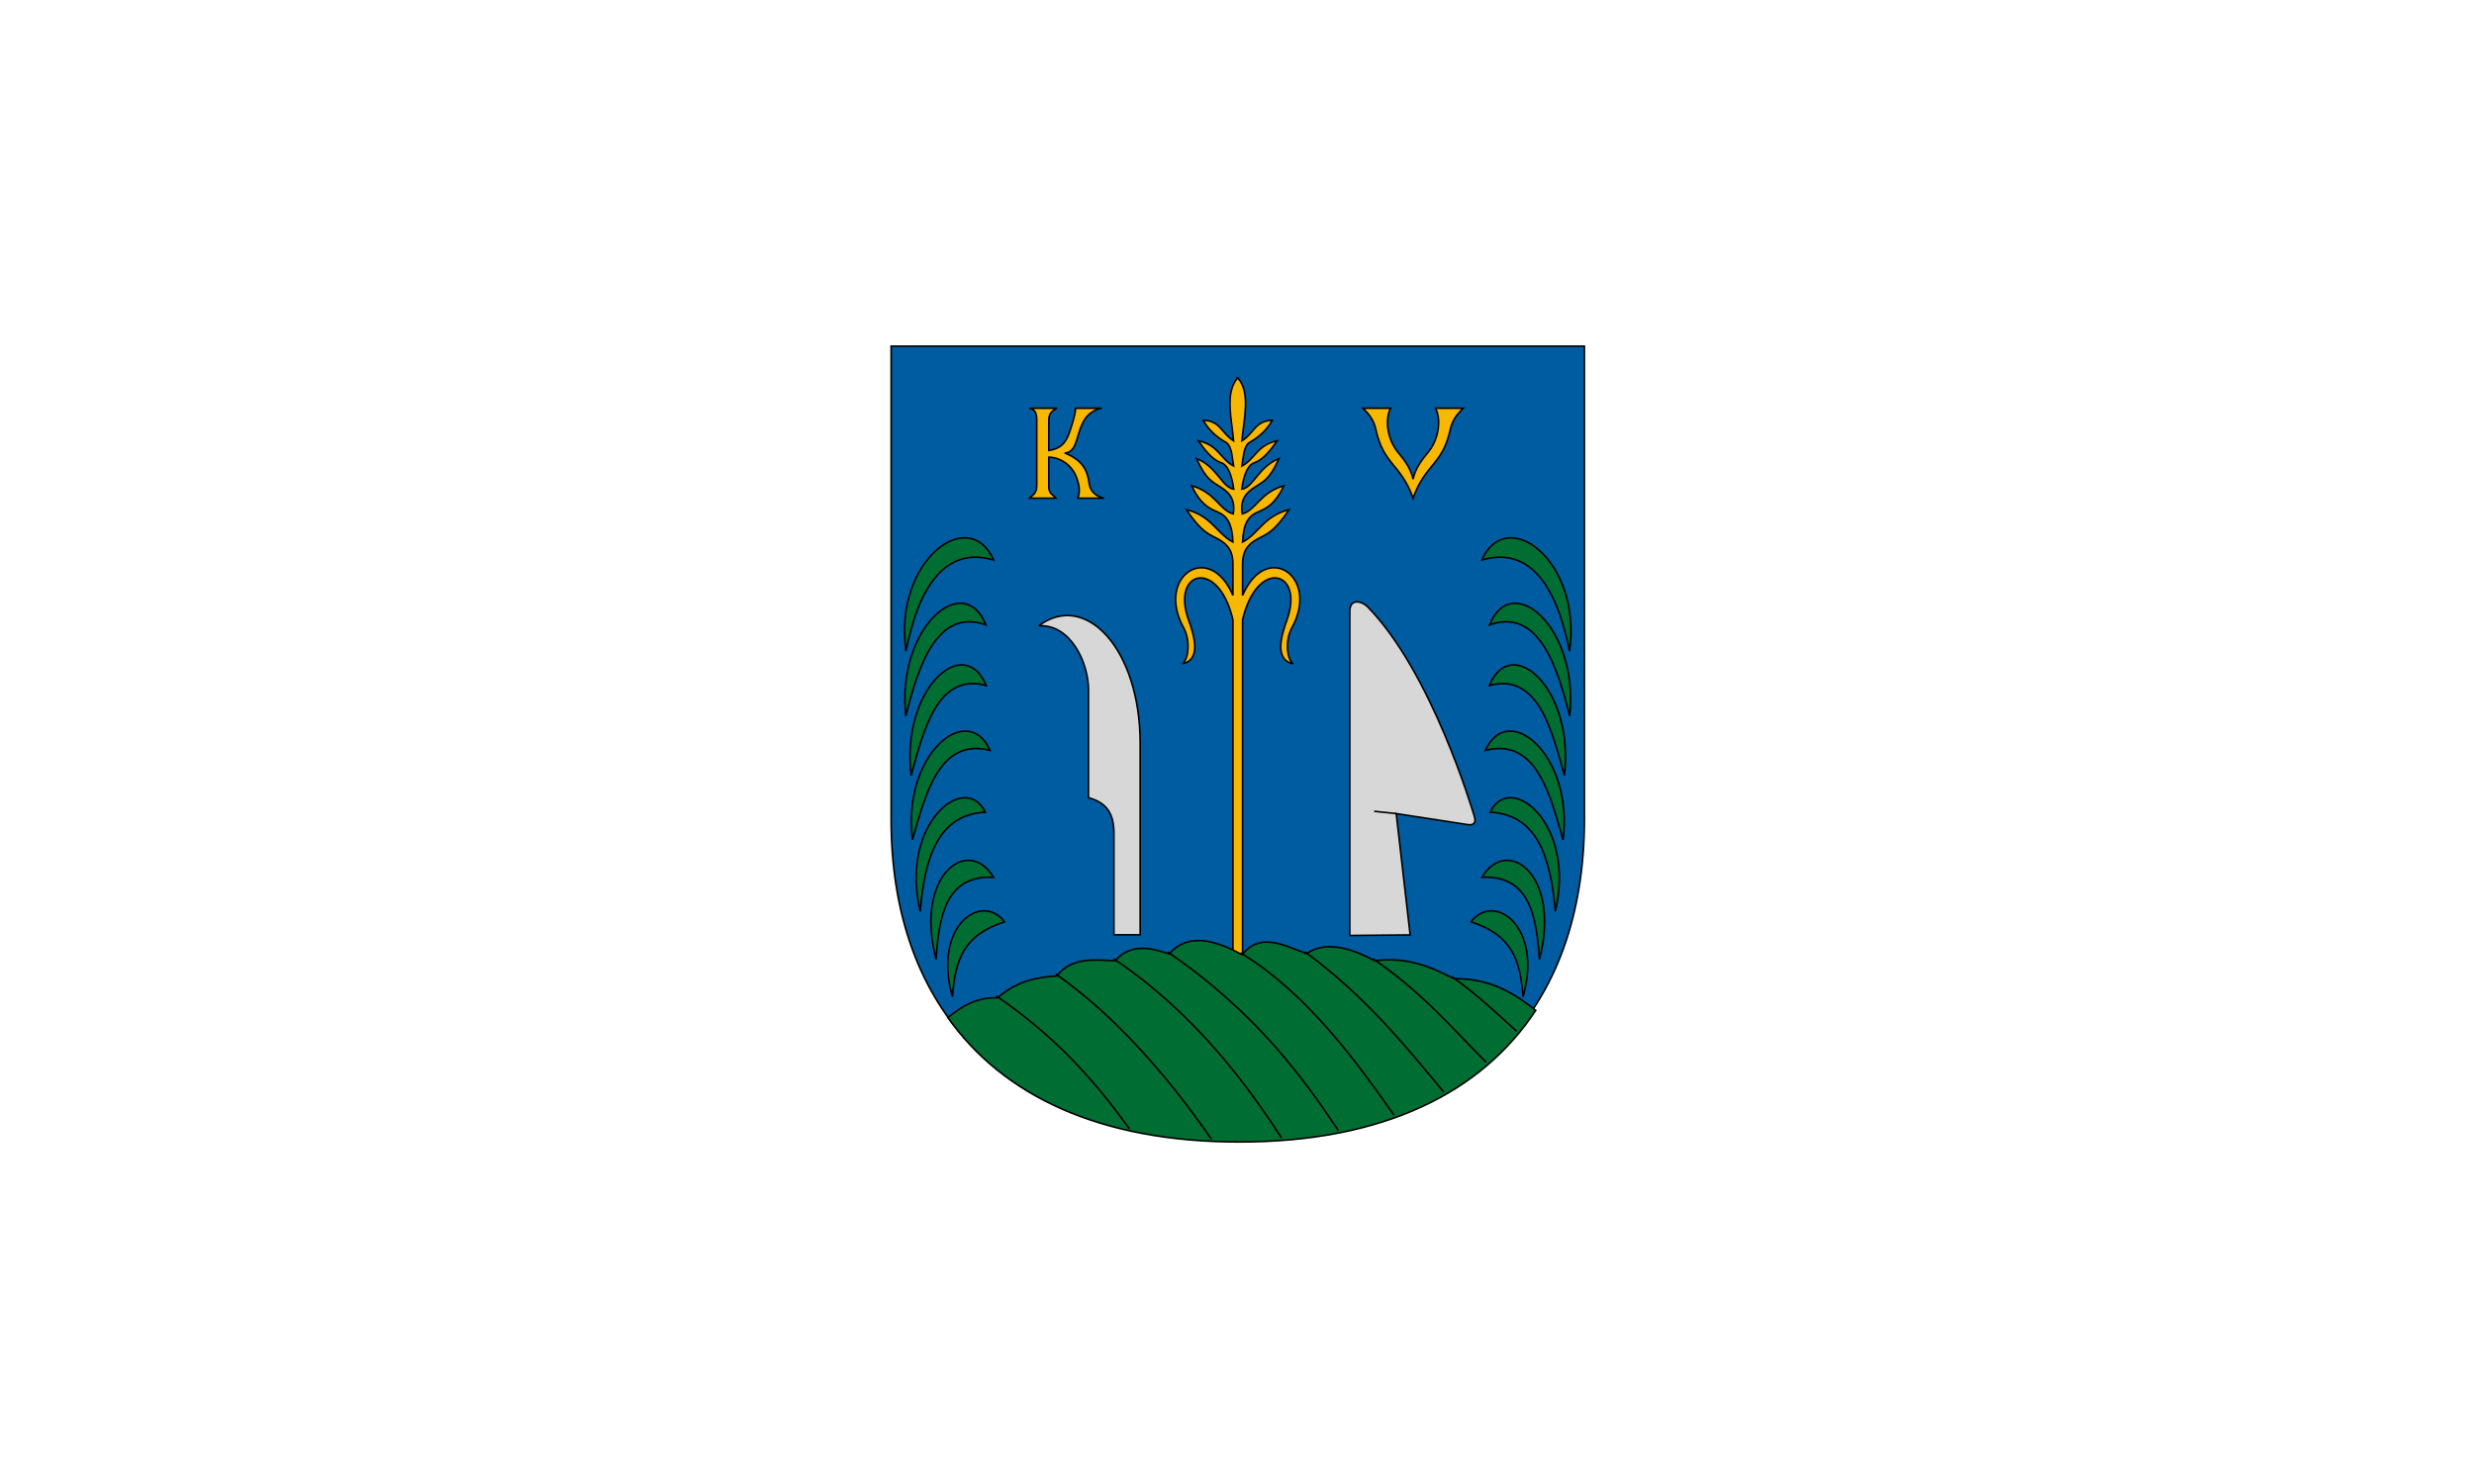
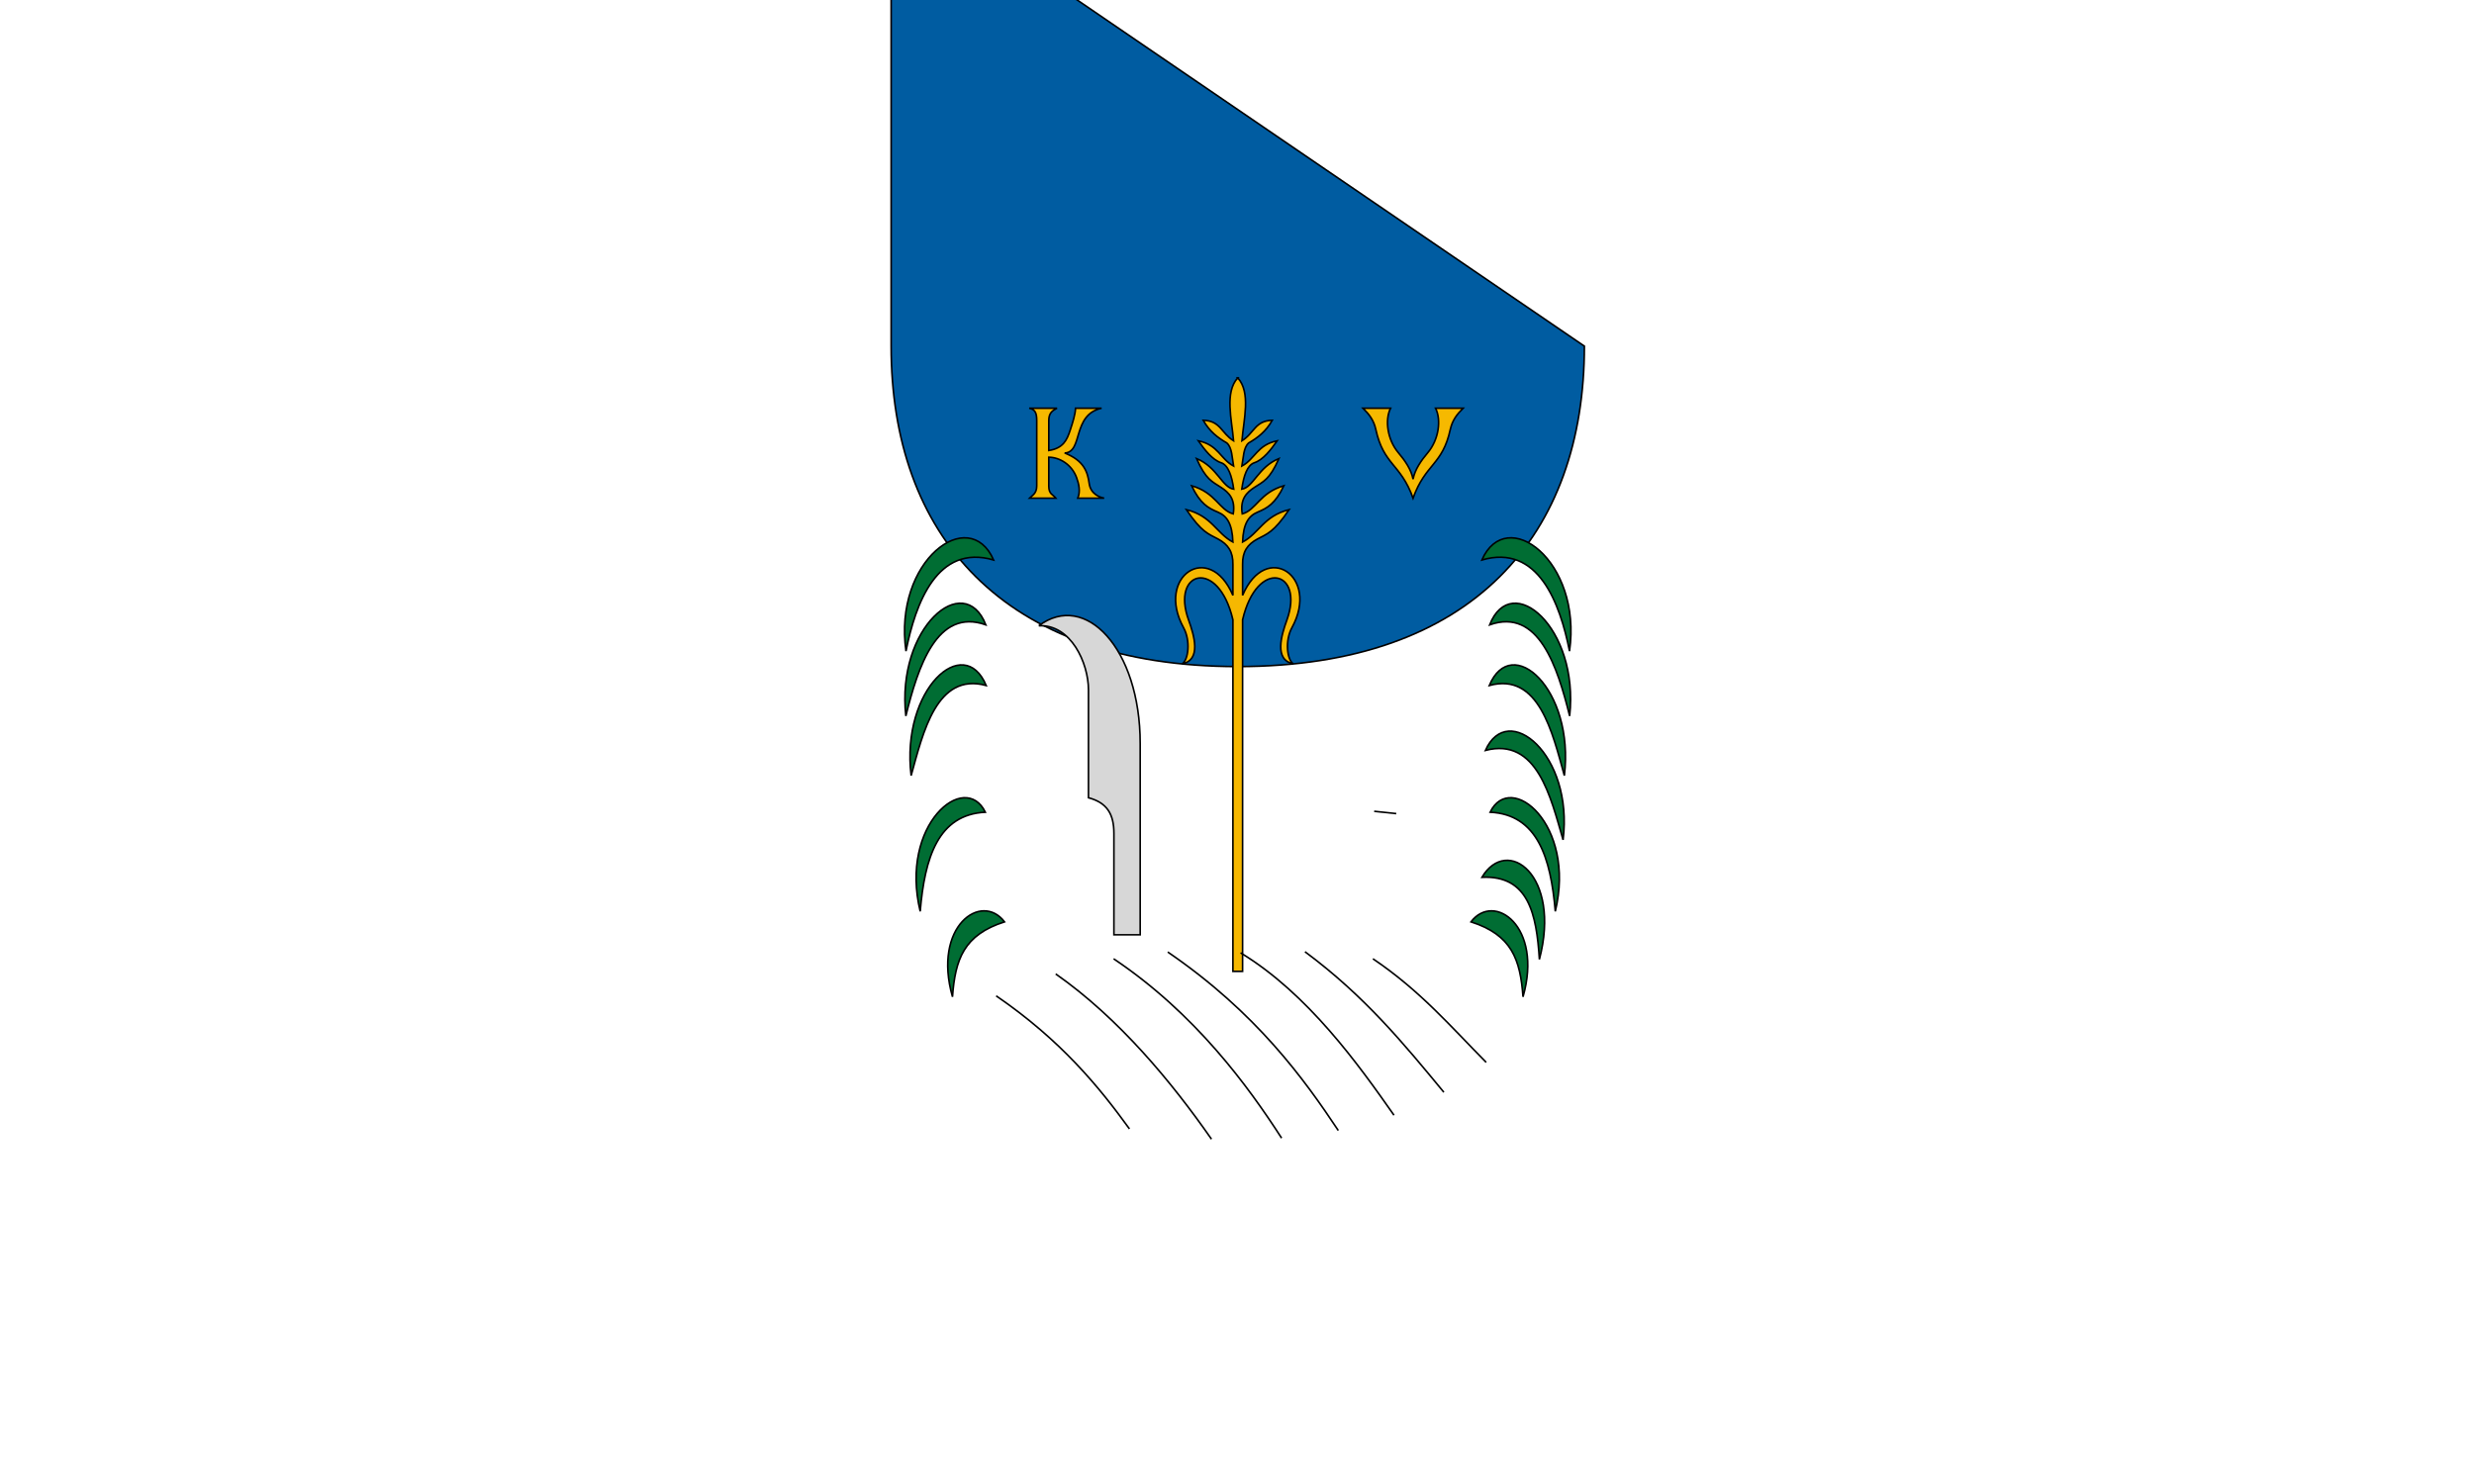
<svg xmlns="http://www.w3.org/2000/svg" width="1e3" height="600" version="1.1" viewBox="0 0 1e3 600">
  <rect x="0" y="0" width="1e3" height="600" fill="#333333" stroke="none" />
  <g transform="translate(0,-522.52)">
    <path d="m-1.4695068e-5 522.52h1000v600h-1000z" fill="#fff" style="paint-order:fill markers stroke" />
    <g transform="matrix(1.654,0,0,1.654,-743.958,-730.007)" stroke="#000">
      <g>
-         <path d="m836.981 841.885v115.66c0 45.879-26.969 78.325-84.707 78.325s-84.707-32.445-84.707-78.325v-115.66z" fill="#005ca1" fill-rule="evenodd" stroke-width=".397" />
+         <path d="m836.981 841.885c0 45.879-26.969 78.325-84.707 78.325s-84.707-32.445-84.707-78.325v-115.66z" fill="#005ca1" fill-rule="evenodd" stroke-width=".397" />
        <path d="m752.274 849.622c-3.248 3.611-1.456 10.174-1.021 15.399-3.026-1.868-3.167-4.896-7.423-5.016 1.565 2.763 3.61 4.302 5.771 5.541 1.298 1.135 1.283 3.581 1.652 5.645-3.236-1.728-3.705-5.154-8.619-6.17 1.558 2.214 3.439 4.658 5.56 5.355 1.739 0.571 2.644 3.206 3.097 6.475-2.867-0.466-4.019-5.431-9.092-7.491 2.318 5.196 3.771 5.584 6.035 7.076 1.844 1.216 3.526 2.811 2.94 6.455-3.428-0.941-4.255-5.196-10.179-6.885 2.102 4.406 4.059 5.463 6.421 6.454 2.201 0.923 3.512 2.786 3.675 7.314-3.975-2.079-5.158-6.387-11.376-7.925 3.785 5.596 5.393 5.918 7.778 7.202 2.399 1.291 3.663 3.079 3.598 6.216v7.538c-5.775-13.491-18.948-4.645-12.06 7.902 1.769 3.222 1.172 7.881-0.318 8.812 4.723-0.922 2.902-6.957 1.554-10.675-4.389-12.111 7.287-15.257 10.825-0.065v85.937h2.364v-85.939c3.538-15.19 15.213-12.044 10.824 0.067-1.348 3.719-3.169 9.753 1.554 10.675-1.491-0.931-2.087-5.59-0.318-8.812 6.888-12.546-6.285-21.392-12.06-7.903v-7.536c-0.065-3.137 1.198-4.925 3.597-6.216 2.385-1.283 3.992-1.606 7.778-7.202-6.218 1.538-7.4 5.847-11.375 7.925 0.164-4.528 1.474-6.391 3.675-7.314 2.362-0.99 4.32-2.047 6.421-6.454-5.924 1.688-6.75 5.944-10.179 6.885-0.586-3.644 1.096-5.239 2.94-6.455 2.264-1.492 3.717-1.88 6.035-7.076-5.073 2.06-6.225 7.025-9.092 7.491 0.453-3.269 1.357-5.904 3.096-6.475 2.121-0.696 4.002-3.14 5.56-5.355-4.913 1.016-5.383 4.441-8.619 6.17 0.369-2.063 0.355-4.51 1.653-5.645 2.162-1.239 4.206-2.777 5.771-5.541-4.256 0.12-4.397 3.147-7.423 5.016 0.435-5.225 2.228-11.788-1.021-15.399z" fill="#f6b801" fill-rule="evenodd" stroke-width=".397" />
-         <path transform="matrix(.265 0 0 .265 502.996 686.056)" d="m903.787 1136.326c-10.363 0.132-19.179 4.039-26.287 12.385-10.851-3.301-33.164-12.574-50 6.25-14.65-0.446-40.043-4.525-53.5 14-17.852 1.215-35.835 3.937-55 20.25-18.726-0.693-32.771 7.555-45.605 18.217 50.575 71.452 139.159 114.703 268.758 114.703 133.585 0 223.58-45.962 273.303-121.385-18.123-14.184-39.504-29.454-75.455-29.285-20.868-10.583-42.318-20.311-73-16.5-12.236-6.606-42.317-21.386-62.75-6.5-20.609-7.567-43.117-20.324-59.5 1-15.485-8.584-29.218-13.284-40.963-13.135z" fill="#006d33" stroke-width="1.5" />
      </g>
      <g fill="none" stroke-width=".397">
        <path d="m693.232 1000.702c15.805 10.826 25.15 22.258 32.576 32.521" />
        <path d="m707.784 995.344c15.452 10.819 28.381 26.474 38.072 40.388" />
        <path d="m721.939 991.64c20.017 13.418 32.971 31.312 41.054 43.836" />
        <path d="m735.168 989.986c21.753 14.874 33.453 31.27 41.678 43.631" />
        <path d="m752.961 990.184c16.484 10 28.888 27.417 37.493 39.689" />
        <path d="m768.704 989.92c14.667 10.874 24.249 22.616 33.936 34.341" />
        <path d="m785.307 991.64c11.582 7.805 19.136 16.695 27.677 25.319" />
-         <path d="m804.621 996.005c6.212 4.457 10.912 8.914 15.806 13.371" />
      </g>
      <g transform="translate(-306.917)" fill="#d7d7d7" stroke-width=".397">
        <path d="m1010.57 910.238c11.354-8.519 24.778 5.537 24.778 28.791v46.747h-6.42v-24.778c0-4.736-1.668-7.501-6.22-8.727v-26.376c0-6.547-4.294-16.067-12.138-15.657" />
-         <path d="m1097.921 956.153 3.405 29.65-14.754 0.142v-79.233c0-3.416 3.127-2.351 4.256-1.206 15.814 16.045 25.797 50.161 26.104 51.037 0.631 1.804 0.01 2.548-1.56 2.305z" />
        <path d="m1097.921 956.153-5.391-0.567" />
      </g>
      <g fill="#006d33" stroke-width=".397">
        <path d="m671.196 916.43c-3.135-22.125 15.428-35.897 21.422-22.273-13.787-4.01-19.105 10.633-21.422 22.273z" />
        <path d="m671.164 932.282c-2.374-21.637 14.221-35.758 19.552-22.273-11.982-4.229-16.578 10.32-19.552 22.273z" />
        <path d="m672.458 946.862c-2.54-21.158 12.902-35.011 18.343-22.024-12.142-3.313-15.461 11.667-18.343 22.024z" />
-         <path d="m672.772 962.564c-2.599-20.852 13.504-34.155 18.98-21.861-12.664-3.288-15.974 11.581-18.98 21.861z" />
        <path d="m674.672 980.041c-5.129-21.279 10.934-34.476 15.924-24.23-11.544 0.566-14.816 11.111-15.924 24.23z" />
-         <path d="m678.559 991.785c-5.43-20.615 7.871-30.374 14.042-20.067-11.388-0.539-13.334 8.978-14.042 20.067z" />
        <path d="m682.562 1000.935c-4.934-17.217 7.058-25.739 12.719-18.322-9.951 3.193-12.045 9.145-12.719 18.322z" />
        <path d="m833.352 916.43c3.135-22.125-15.428-35.897-21.422-22.273 13.787-4.01 19.105 10.633 21.422 22.273z" />
        <path d="m833.383 932.282c2.374-21.637-14.221-35.758-19.552-22.273 11.982-4.229 16.578 10.32 19.552 22.273z" />
        <path d="m832.089 946.862c2.54-21.158-12.901-35.011-18.343-22.024 12.142-3.313 15.461 11.667 18.343 22.024z" />
        <path d="m831.776 962.564c2.599-20.852-13.504-34.155-18.98-21.861 12.664-3.288 15.974 11.581 18.98 21.861z" />
        <path d="m829.875 980.041c5.129-21.279-10.934-34.476-15.924-24.23 11.544 0.566 14.816 11.111 15.924 24.23z" />
        <path d="m825.989 991.785c5.43-20.615-7.871-30.374-14.042-20.067 11.388-0.539 13.334 8.978 14.042 20.067z" />
        <path d="m821.986 1000.935c4.934-17.217-7.058-25.739-12.719-18.322 9.951 3.193 12.045 9.145 12.719 18.322z" />
      </g>
      <path d="m701.307 857.058c1.355 0.266 1.844 1.033 1.844 2.979v16.031c0 1.887-1.182 2.356-1.774 2.979h6.455c-0.664-0.868-1.738-0.955-1.738-2.908v-7.108c2.604 0.029 5.62 1.733 6.806 5.028 0.517 1.436 0.992 3.287 0.282 4.988h6.445c-0.978-0.172-3.302-0.946-3.661-3.594-0.384-2.834-1.275-5.597-5.994-7.449 4.55-0.164 1.752-9.37 9.028-10.947h-6.37c-0.051 1.526-0.711 3.562-1.286 5.314-0.803 2.45-1.704 4.485-5.25 5.02v-7.317c0-1.906 0.922-2.438 2.006-3.017z" fill="#f6b900" stroke-width=".397" />
      <path d="m804.222 862.23c0.491-2.246 1.639-3.695 3.131-5.172h-6.739c1.449 2.876 0.775 7.713-1.902 10.877-1.581 1.868-3.148 4.093-3.595 6.467-0.448-2.374-2.014-4.599-3.595-6.467-2.677-3.164-3.351-8-1.902-10.877h-6.739c1.492 1.477 2.64 2.926 3.131 5.172 1.922 8.789 6.06 8.321 9.105 16.818 3.045-8.497 7.183-8.028 9.105-16.818z" fill="#f6b900" stroke-width=".397" />
    </g>
  </g>
</svg>